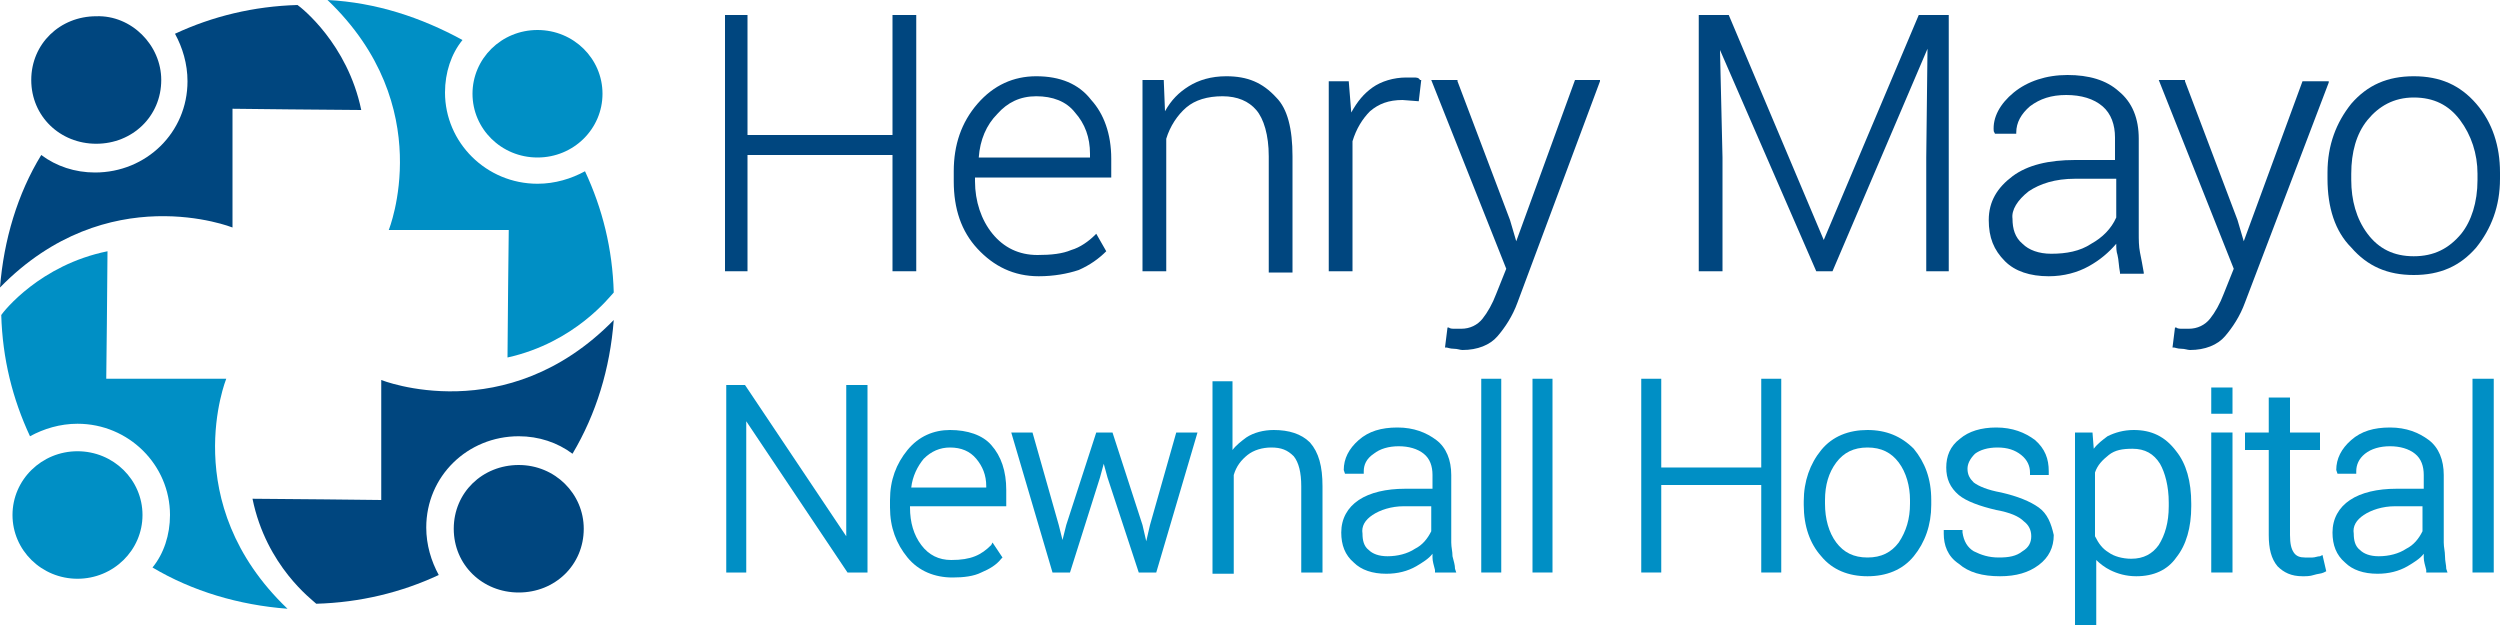
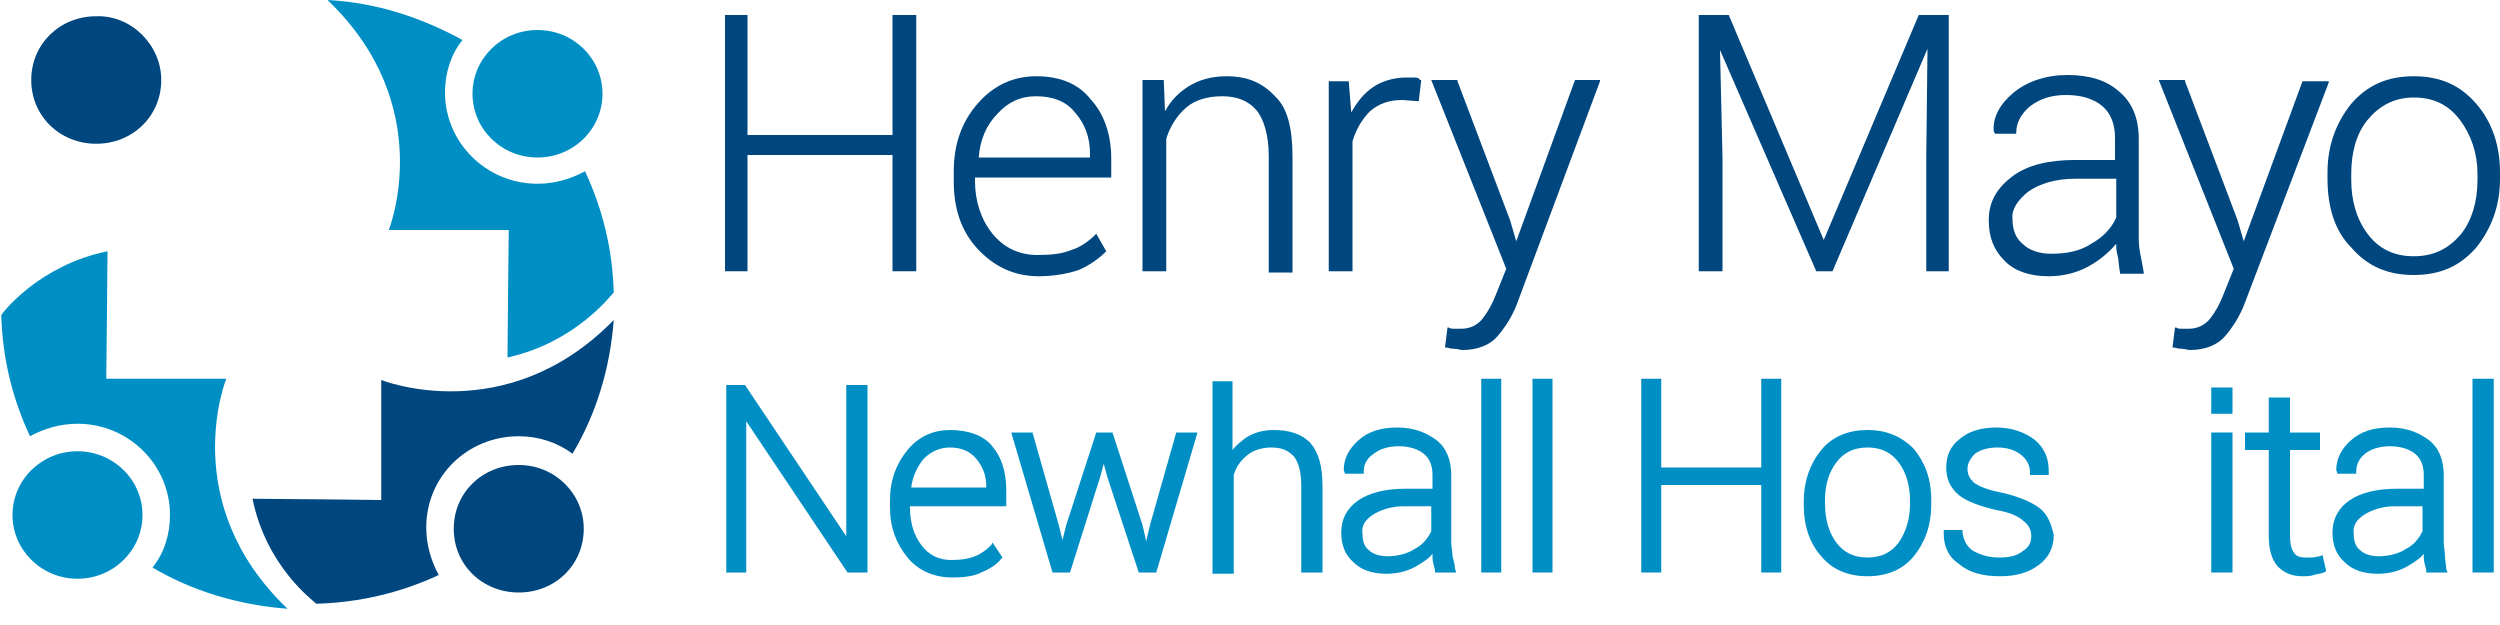
<svg xmlns="http://www.w3.org/2000/svg" version="1.1" id="Layer_1" x="0px" y="0px" viewBox="0 0 200 50" style="enable-background:new 0 0 200 50;" xml:space="preserve">
  <style type="text/css">
	.st0{fill:#00467F;}
	.st1{fill:#008FC5;}
</style>
  <g>
    <g>
      <polygon class="st0" points="71.4,10.8 59.8,10.8 59.8,1.2 58,1.2 58,21.7 59.8,21.7 59.8,12.4 71.4,12.4 71.4,21.7 73.3,21.7     73.3,1.2 71.4,1.2   " />
      <path class="st0" d="M82.9,6.1c-1.8,0-3.4,0.7-4.7,2.2c-1.3,1.5-1.9,3.3-1.9,5.4v0.8c0,2.2,0.6,4,1.9,5.4s2.9,2.2,4.9,2.2    c1.2,0,2.3-0.2,3.2-0.5c0.9-0.4,1.6-0.9,2.2-1.5l0,0l-0.8-1.4l-0.1,0.1c-0.5,0.5-1.2,1-1.9,1.2c-0.7,0.3-1.6,0.4-2.7,0.4    c-1.5,0-2.7-0.6-3.6-1.7S78,16.1,78,14.5v-0.3h10.9v-1.5c0-2-0.6-3.6-1.6-4.7C86.3,6.7,84.8,6.1,82.9,6.1z M82.9,7.7    c1.3,0,2.4,0.4,3.1,1.3c0.8,0.9,1.2,2,1.2,3.3v0.3h-8.9l0,0c0.1-1.4,0.6-2.6,1.5-3.5C80.6,8.2,81.6,7.7,82.9,7.7z" />
      <path class="st0" d="M98.1,6.1c-1.2,0-2.2,0.3-3,0.8s-1.4,1.1-1.9,2l-0.1-2.5h-1.7v15.3h1.9V11.1c0.3-1,0.9-1.9,1.6-2.5    s1.7-0.9,2.9-0.9c1.2,0,2.1,0.4,2.7,1.1s1,2,1,3.7v9.3h1.9v-9.3c0-2.2-0.4-3.8-1.3-4.7C101,6.6,99.8,6.1,98.1,6.1z" />
      <path class="st0" d="M113.1,6.2c-0.2,0-0.4,0-0.6,0c-1,0-2,0.3-2.7,0.8s-1.2,1.1-1.7,2l-0.2-2.5h-1.6v15.2h1.9V11.3    c0.3-1,0.8-1.8,1.4-2.4c0.7-0.6,1.5-0.9,2.6-0.9l1.3,0.1l0.2-1.7h-0.1C113.5,6.2,113.3,6.2,113.1,6.2z" />
      <path class="st0" d="M121.3,19.3l-0.5-1.7l-4.2-11.1V6.4h-2.1l6,15.1l-0.8,2c-0.3,0.8-0.7,1.5-1.1,2s-1,0.8-1.7,0.8    c-0.1,0-0.3,0-0.5,0s-0.4,0-0.5-0.1h-0.1l-0.2,1.6h0.1c0.1,0,0.3,0.1,0.6,0.1s0.5,0.1,0.7,0.1c1.2,0,2.2-0.4,2.8-1.1    c0.6-0.7,1.2-1.6,1.6-2.7L128,6.5V6.4h-2L121.3,19.3z" />
      <polygon class="st0" points="145.9,19.2 138.3,1.2 138.3,1.2 135.9,1.2 135.9,21.7 137.8,21.7 137.8,12.6 137.6,4 145.3,21.7     146.6,21.7 154.2,3.9 154.1,12.6 154.1,21.7 155.9,21.7 155.9,1.2 153.5,1.2   " />
      <path class="st0" d="M171.2,20.2c-0.1-0.5-0.1-1-0.1-1.6v-7.5c0-1.6-0.5-2.9-1.6-3.8c-1-0.9-2.4-1.3-4.1-1.3    c-1.7,0-3.2,0.5-4.3,1.4s-1.7,2-1.6,3.1l0.1,0.2h1.7v-0.1c0-0.8,0.4-1.5,1.1-2.1c0.8-0.6,1.7-0.9,2.9-0.9s2.2,0.3,2.9,0.9    s1,1.5,1,2.5v1.8H166c-2.1,0-3.8,0.4-5,1.3s-1.9,2-1.9,3.5c0,1.4,0.4,2.4,1.3,3.3c0.8,0.8,2,1.2,3.5,1.2c1.2,0,2.3-0.3,3.2-0.8    s1.6-1.1,2.2-1.8c0,0.3,0,0.6,0.1,0.9c0.1,0.4,0.1,0.9,0.2,1.4v0.1h1.9v-0.1C171.4,21.2,171.3,20.7,171.2,20.2z M162.3,15.3    c0.9-0.6,2.1-1,3.7-1h3.3v3.1c-0.4,0.9-1.1,1.6-2,2.1c-0.9,0.6-2,0.8-3.2,0.8c-1,0-1.8-0.3-2.3-0.8c-0.6-0.5-0.8-1.2-0.8-2    C160.9,16.8,161.4,16,162.3,15.3z" />
      <path class="st0" d="M179.5,19.3l-0.5-1.7l-4.2-11.1V6.4h-2.1l6,15.1l-0.8,2c-0.3,0.8-0.7,1.5-1.1,2c-0.4,0.5-1,0.8-1.7,0.8    c-0.1,0-0.2,0-0.5,0c-0.2,0-0.4,0-0.5-0.1H174l-0.2,1.6h0.1c0.1,0,0.3,0.1,0.6,0.1s0.5,0.1,0.7,0.1c1.2,0,2.2-0.4,2.8-1.1    s1.2-1.6,1.6-2.7l6.7-17.6V6.5h-2.1L179.5,19.3z" />
      <path class="st0" d="M198.1,8.3c-1.3-1.5-2.9-2.2-5-2.2s-3.7,0.7-5,2.2c-1.2,1.5-1.9,3.3-1.9,5.5v0.5c0,2.3,0.6,4.2,1.9,5.5    c1.3,1.5,2.9,2.2,5,2.2s3.7-0.7,5-2.2c1.2-1.5,1.9-3.3,1.9-5.5v-0.5C200,11.7,199.4,9.8,198.1,8.3z M193.1,20.5    c-1.6,0-2.8-0.6-3.7-1.8c-0.9-1.2-1.3-2.7-1.3-4.3v-0.5c0-1.7,0.4-3.2,1.3-4.3c0.9-1.1,2.1-1.8,3.7-1.8c1.6,0,2.8,0.6,3.7,1.8    c0.9,1.2,1.4,2.7,1.4,4.3v0.5c0,1.8-0.5,3.3-1.3,4.3C195.9,19.9,194.7,20.5,193.1,20.5z" />
    </g>
    <path class="st0" d="M12.9,6.4c0,2.9-2.3,5.1-5.2,5.1S2.5,9.3,2.5,6.4s2.3-5.1,5.2-5.1C10.5,1.2,12.9,3.6,12.9,6.4z" />
-     <path class="st0" d="M23.8,0.4C20.3,0.5,17,1.3,14,2.7c0.6,1.1,1,2.4,1,3.8c0,4.1-3.3,7.3-7.4,7.3c-1.6,0-3.1-0.5-4.3-1.4   C1.4,15.5,0.3,19.2,0,23c8.6-8.8,18.6-4.8,18.6-4.8V8.7c0,0,8.6,0.1,10.3,0.1C27.8,3.5,24.1,0.6,23.8,0.4z" />
    <path class="st1" d="M43,12.6c-2.9,0-5.2-2.3-5.2-5.1c0-2.8,2.3-5.1,5.2-5.1s5.2,2.3,5.2,5.1C48.2,10.3,45.9,12.6,43,12.6z" />
    <path class="st1" d="M49.1,23.4c-0.1-3.5-0.9-6.7-2.3-9.7c-1.1,0.6-2.4,1-3.8,1c-4.1,0-7.4-3.3-7.4-7.3c0-1.6,0.5-3.1,1.4-4.2   c-3.3-1.8-6.9-3-10.8-3.2c8.9,8.5,4.9,18.4,4.9,18.4h9.6c0,0-0.1,8.5-0.1,10.2C46,27.4,48.8,23.7,49.1,23.4z" />
    <path class="st0" d="M36.3,42.3c0-2.9,2.3-5.1,5.2-5.1s5.2,2.3,5.2,5.1c0,2.9-2.3,5.1-5.2,5.1S36.3,45.2,36.3,42.3z" />
    <path class="st0" d="M25.3,48.3c3.5-0.1,6.8-0.9,9.8-2.3c-0.6-1.1-1-2.4-1-3.8c0-4.1,3.3-7.3,7.4-7.3c1.6,0,3.1,0.5,4.3,1.4   c1.9-3.2,3-6.8,3.3-10.7c-8.6,8.8-18.6,4.8-18.6,4.8V40c0,0-8.6-0.1-10.3-0.1C21.3,45.3,25,48,25.3,48.3z" />
    <ellipse class="st1" cx="6.2" cy="41.2" rx="5.2" ry="5.1" />
    <path class="st1" d="M0.1,25.2c0.1,3.5,0.9,6.7,2.3,9.7c1.1-0.6,2.4-1,3.8-1c4.1,0,7.4,3.3,7.4,7.3c0,1.6-0.5,3.1-1.4,4.2   c3.2,1.9,6.9,3,10.8,3.3c-8.9-8.5-4.9-18.4-4.9-18.4H8.5c0,0,0.1-8.5,0.1-10.2C3.2,21.2,0.3,24.9,0.1,25.2z" />
    <g>
      <polygon class="st1" points="67.7,42.9 59.6,30.8 58.1,30.8 58.1,45.8 59.7,45.8 59.7,33.7 67.8,45.8 69.4,45.8 69.4,30.8     67.7,30.8   " />
      <path class="st1" d="M76,34.4c-1.3,0-2.5,0.5-3.4,1.6s-1.4,2.4-1.4,4v0.6c0,1.6,0.5,2.9,1.4,4s2.2,1.6,3.6,1.6    c0.9,0,1.7-0.1,2.3-0.4c0.7-0.3,1.2-0.6,1.6-1.1l0.1-0.1l-0.8-1.2l-0.1,0.2c-0.4,0.4-0.8,0.7-1.3,0.9c-0.5,0.2-1.1,0.3-1.9,0.3    c-1,0-1.8-0.4-2.4-1.2c-0.6-0.8-0.9-1.8-0.9-3v-0.1h7.7v-1.3c0-1.5-0.4-2.7-1.2-3.6C78.6,34.8,77.4,34.4,76,34.4z M76,35.8    c0.9,0,1.6,0.3,2.1,0.9s0.8,1.3,0.8,2.2V39h-6c0.1-0.9,0.5-1.7,1-2.3C74.5,36.1,75.2,35.8,76,35.8z" />
      <polygon class="st1" points="92,42 91.7,43.3 91.4,42 89,34.6 87.7,34.6 85.3,42 85,43.2 84.7,42 82.6,34.6 80.9,34.6 84.2,45.8     85.6,45.8 88,38.2 88.3,37.1 88.6,38.2 91.1,45.8 92.5,45.8 95.8,34.6 94.1,34.6   " />
      <path class="st1" d="M101.9,34.4c-0.8,0-1.6,0.2-2.2,0.6c-0.4,0.3-0.8,0.6-1.1,1v-5.5H97v15.4h1.7V38c0.2-0.7,0.6-1.2,1.1-1.6    s1.2-0.6,1.9-0.6c0.8,0,1.3,0.2,1.8,0.7c0.4,0.5,0.6,1.3,0.6,2.4v6.9h1.7v-6.9c0-1.6-0.3-2.7-1-3.5    C104.1,34.7,103.1,34.4,101.9,34.4z" />
      <path class="st1" d="M116.2,44.5c0-0.4-0.1-0.7-0.1-1.1V38c0-1.2-0.4-2.2-1.2-2.8s-1.8-1-3.1-1s-2.3,0.3-3.1,1    c-0.8,0.7-1.2,1.5-1.2,2.4l0.1,0.3h1.5v-0.2c0-0.5,0.2-1,0.8-1.4c0.5-0.4,1.2-0.6,2-0.6s1.5,0.2,2,0.6s0.7,1,0.7,1.7v1.1h-2.2    c-1.5,0-2.8,0.3-3.7,0.9c-0.9,0.6-1.4,1.5-1.4,2.6c0,1,0.3,1.8,1,2.4c0.6,0.6,1.5,0.9,2.6,0.9c0.9,0,1.7-0.2,2.4-0.6    c0.5-0.3,1-0.6,1.3-1c0,0.1,0,0.2,0,0.3c0,0.3,0.1,0.6,0.2,1v0.2h1.7l-0.1-0.3C116.4,45.2,116.3,44.9,116.2,44.5z M109.8,41.2    c0.6-0.4,1.5-0.7,2.5-0.7h2.2v2c-0.3,0.6-0.7,1.1-1.3,1.4c-0.6,0.4-1.4,0.6-2.2,0.6c-0.7,0-1.2-0.2-1.5-0.5    c-0.4-0.3-0.5-0.8-0.5-1.3C108.9,42.1,109.2,41.6,109.8,41.2z" />
      <polygon class="st1" points="118.5,45.8 120.1,45.8 120.1,36.7 120.1,30.3 118.5,30.3 118.5,39.4   " />
      <polygon class="st1" points="122.6,45.8 124.2,45.8 124.2,35.4 124.2,30.3 122.6,30.3 122.6,39.3   " />
      <polygon class="st1" points="140.9,37.4 132.9,37.4 132.9,30.3 131.3,30.3 131.3,45.8 132.9,45.8 132.9,38.8 140.9,38.8     140.9,45.8 142.5,45.8 142.5,30.3 140.9,30.3   " />
      <path class="st1" d="M149.4,34.4c-1.5,0-2.8,0.5-3.7,1.6s-1.4,2.5-1.4,4.1v0.3c0,1.7,0.5,3.1,1.4,4.1c0.9,1.1,2.2,1.6,3.7,1.6    s2.8-0.5,3.7-1.6s1.4-2.5,1.4-4.1V40c0-1.7-0.5-3-1.4-4.1C152.1,34.9,150.9,34.4,149.4,34.4z M149.4,44.6c-1.1,0-1.9-0.4-2.5-1.2    c-0.6-0.8-0.9-1.9-0.9-3.1V40c0-1.2,0.3-2.2,0.9-3c0.6-0.8,1.4-1.2,2.5-1.2s1.9,0.4,2.5,1.2c0.6,0.8,0.9,1.9,0.9,3v0.3    c0,1.2-0.3,2.2-0.9,3.1C151.3,44.2,150.5,44.6,149.4,44.6z" />
      <path class="st1" d="M163.1,40.6c-0.7-0.5-1.7-0.9-3-1.2c-1.1-0.2-1.8-0.5-2.2-0.8c-0.3-0.3-0.5-0.6-0.5-1.1    c0-0.4,0.2-0.8,0.6-1.2c0.4-0.3,1-0.5,1.8-0.5s1.4,0.2,1.9,0.6s0.7,0.9,0.7,1.4V38h1.5v-0.2v-0.1c0-1-0.3-1.8-1.1-2.5    c-0.8-0.6-1.8-1-3.1-1c-1.2,0-2.2,0.3-2.9,0.9c-0.8,0.6-1.1,1.4-1.1,2.3s0.3,1.6,1,2.2c0.6,0.5,1.7,0.9,3,1.2    c1.1,0.2,1.8,0.5,2.2,0.9c0.4,0.3,0.6,0.7,0.6,1.2s-0.2,0.9-0.7,1.2c-0.5,0.4-1.1,0.5-1.9,0.5s-1.4-0.2-2-0.5    c-0.5-0.3-0.8-0.8-0.9-1.5v-0.2h-1.5v0.2v0.1c0,0.9,0.3,1.8,1.2,2.4c0.8,0.7,1.9,1,3.3,1c1.3,0,2.3-0.3,3.1-0.9s1.2-1.4,1.2-2.4    C164.1,41.9,163.8,41.1,163.1,40.6z" />
-       <path class="st1" d="M170.7,34.4c-0.8,0-1.5,0.2-2.1,0.5c-0.4,0.3-0.8,0.6-1.1,1l-0.1-1.3H166V50h1.7v-5.2    c0.3,0.3,0.7,0.6,1.1,0.8c0.6,0.3,1.3,0.5,2.1,0.5c1.4,0,2.5-0.5,3.2-1.5c0.8-1,1.2-2.4,1.2-4.1v-0.2c0-1.8-0.4-3.2-1.2-4.2    C173.2,34.9,172.1,34.4,170.7,34.4z M173.5,40.2v0.3c0,1.3-0.3,2.3-0.8,3.1c-0.5,0.7-1.2,1.1-2.2,1.1c-0.7,0-1.4-0.2-1.8-0.5    c-0.5-0.3-0.8-0.7-1.1-1.3v-5.1c0.2-0.6,0.6-1,1.1-1.4s1.1-0.5,1.9-0.5c1,0,1.7,0.4,2.2,1.2C173.2,37.8,173.5,38.9,173.5,40.2z" />
      <polygon class="st1" points="176.9,33.1 178.6,33.1 178.6,32.2 178.6,31.9 178.6,31 176.9,31 176.9,32   " />
      <polygon class="st1" points="176.9,45.8 178.6,45.8 178.6,37.8 178.6,34.6 176.9,34.6 176.9,42.1   " />
      <path class="st1" d="M185.6,44.5c-0.2,0-0.4,0.1-0.6,0.1c-0.2,0-0.4,0-0.6,0c-0.4,0-0.7-0.1-0.9-0.4s-0.3-0.7-0.3-1.4V36h2.4v-1.4    h-2.4v-2.8h-1.7v2.8h-1.9V36h1.9v6.8c0,1.1,0.2,1.9,0.7,2.5c0.5,0.5,1.1,0.8,2,0.8c0.3,0,0.6,0,0.9-0.1c0.3-0.1,0.6-0.1,0.8-0.2    l0.2-0.1l-0.3-1.3L185.6,44.5z" />
      <path class="st1" d="M195.6,44.5c0-0.4-0.1-0.7-0.1-1.1V38c0-1.2-0.4-2.2-1.2-2.8s-1.8-1-3.1-1s-2.3,0.3-3.1,1s-1.2,1.5-1.2,2.4    l0.1,0.3h1.5v-0.2c0-0.5,0.2-1,0.7-1.4s1.2-0.6,2-0.6s1.5,0.2,2,0.6s0.7,1,0.7,1.7v1.1h-2.2c-1.5,0-2.8,0.3-3.7,0.9    s-1.4,1.5-1.4,2.6c0,1,0.3,1.8,1,2.4c0.6,0.6,1.5,0.9,2.6,0.9c0.9,0,1.7-0.2,2.4-0.6c0.5-0.3,1-0.6,1.3-1c0,0.1,0,0.2,0,0.3    c0,0.3,0.1,0.6,0.2,1v0.2h1.7l-0.1-0.3C195.7,45.2,195.6,44.9,195.6,44.5z M189.1,41.2c0.6-0.4,1.5-0.7,2.5-0.7h2.2v2    c-0.3,0.6-0.7,1.1-1.3,1.4c-0.6,0.4-1.4,0.6-2.2,0.6c-0.7,0-1.2-0.2-1.5-0.5c-0.4-0.3-0.5-0.8-0.5-1.3    C188.2,42.1,188.5,41.6,189.1,41.2z" />
      <polygon class="st1" points="197.8,30.3 197.8,34.5 197.8,45.8 199.5,45.8 199.5,37.3 199.5,30.3   " />
    </g>
  </g>
</svg>